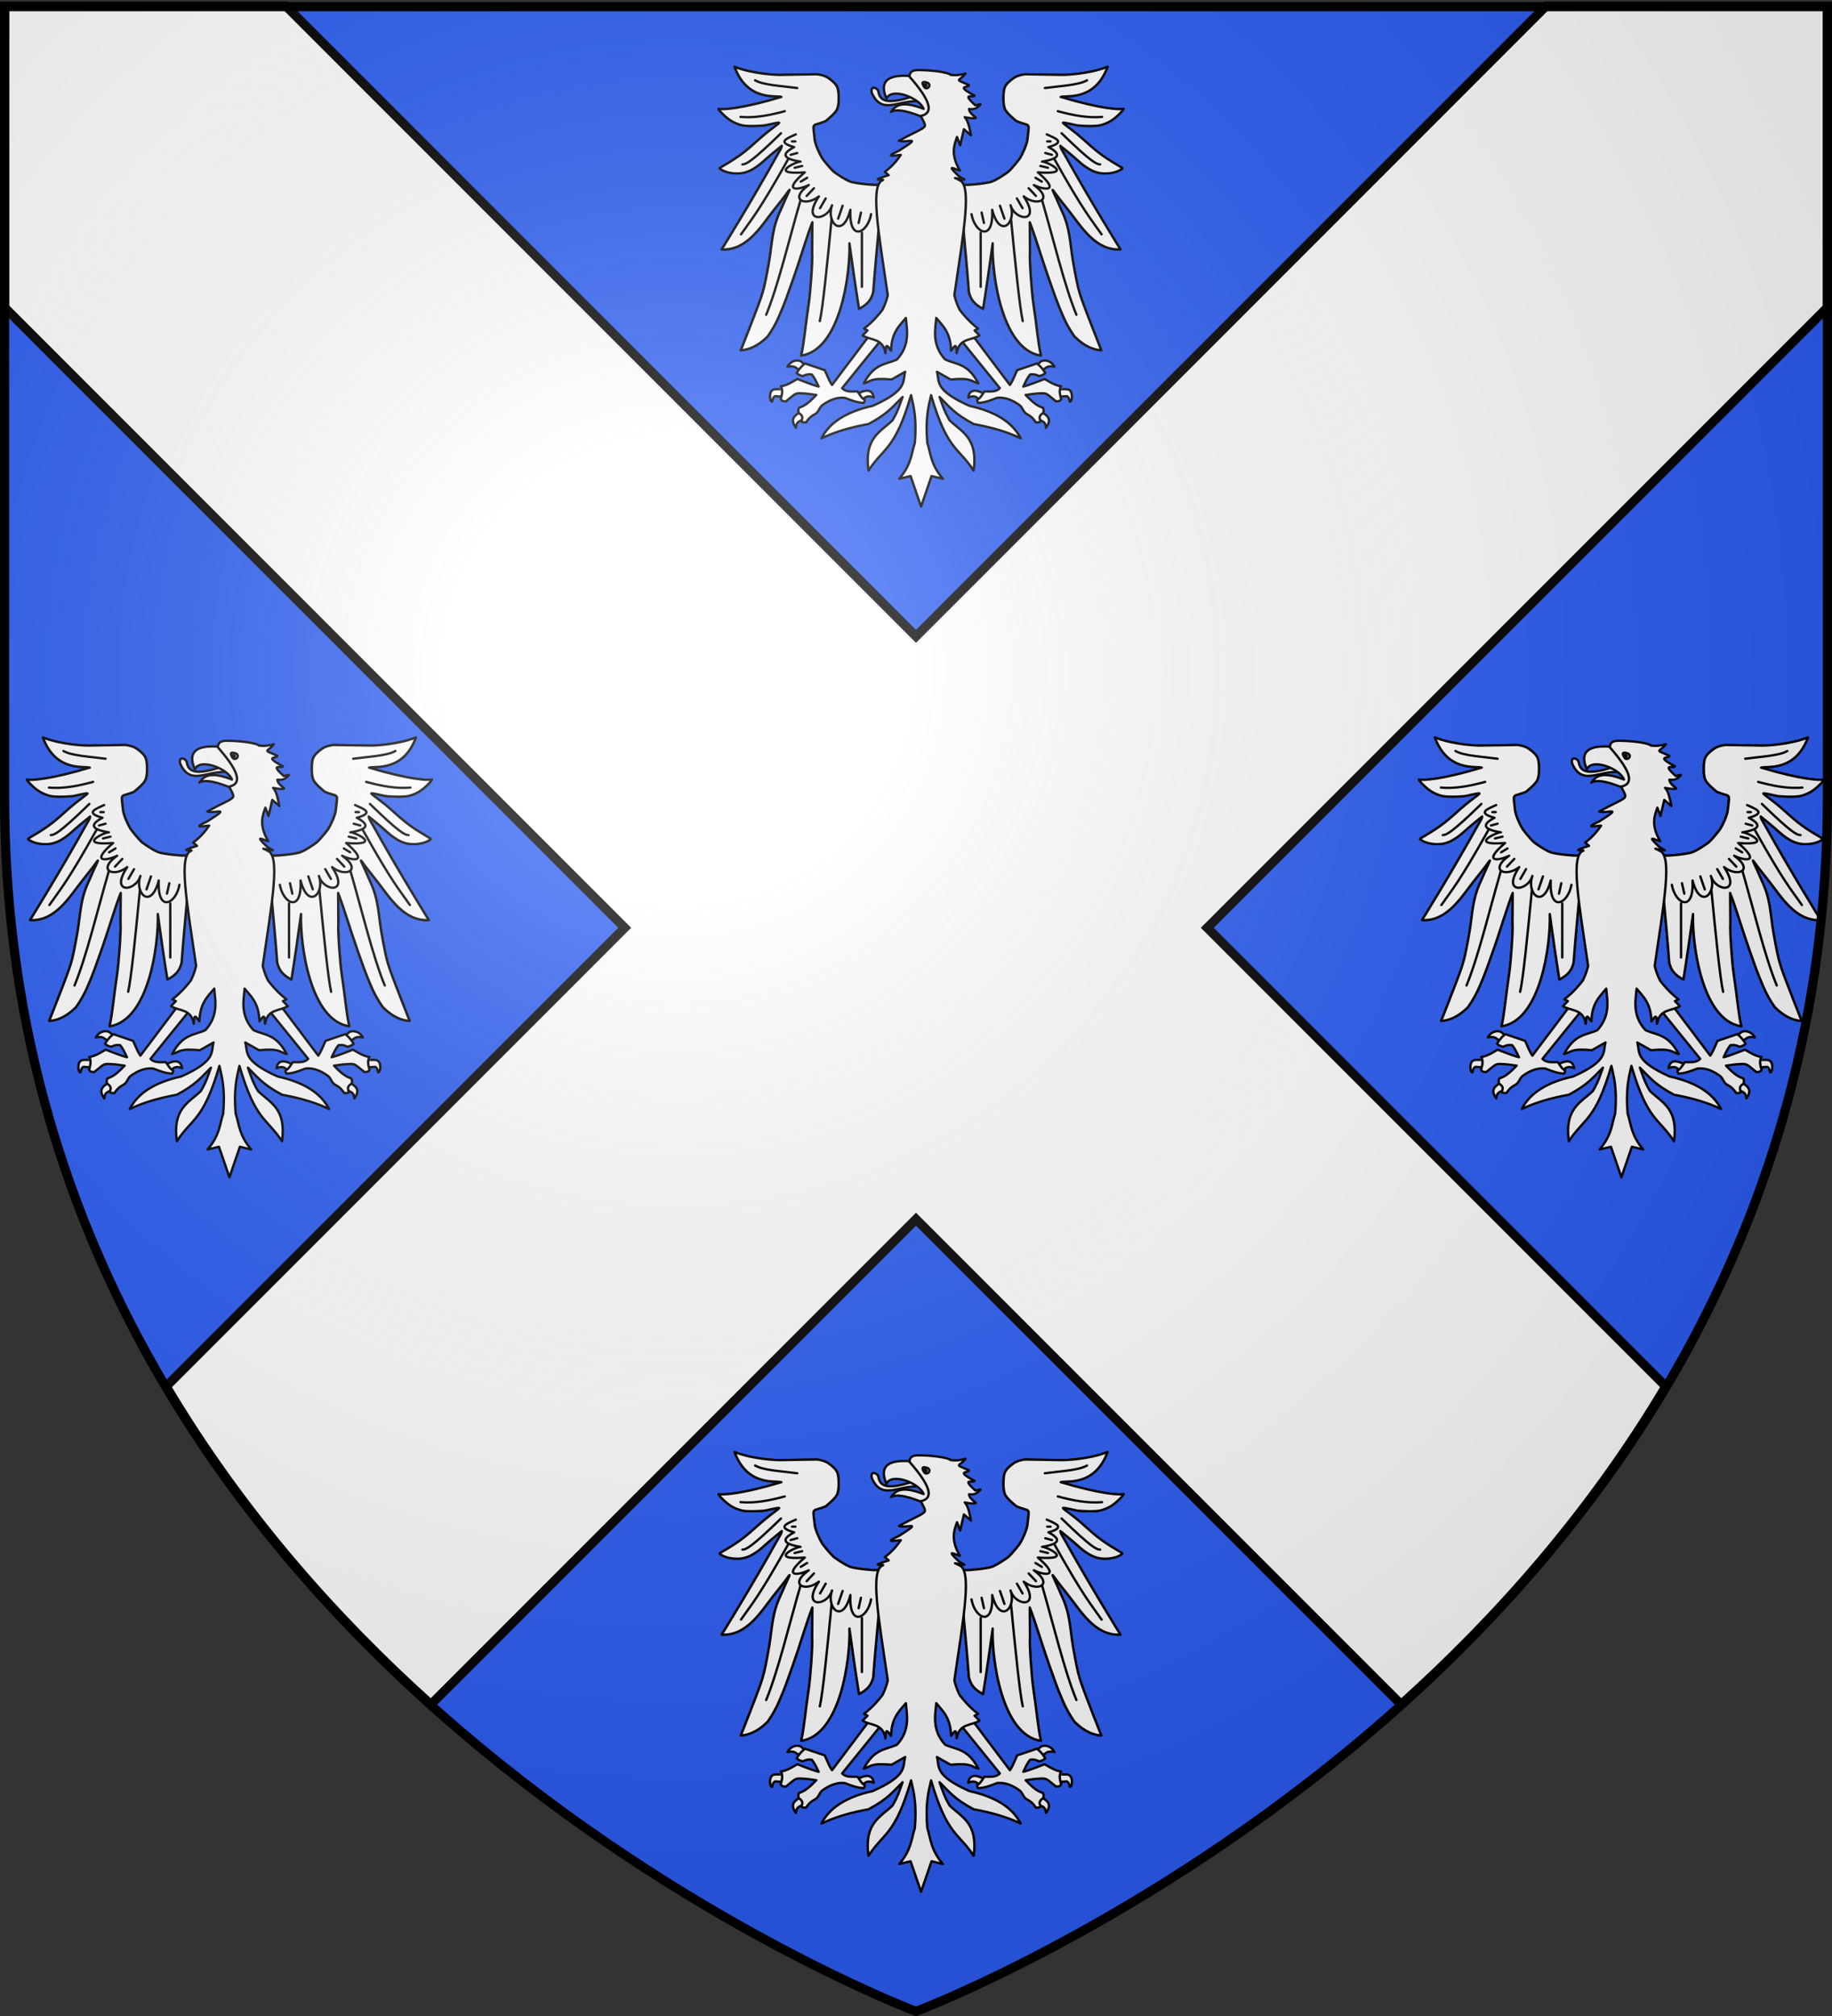
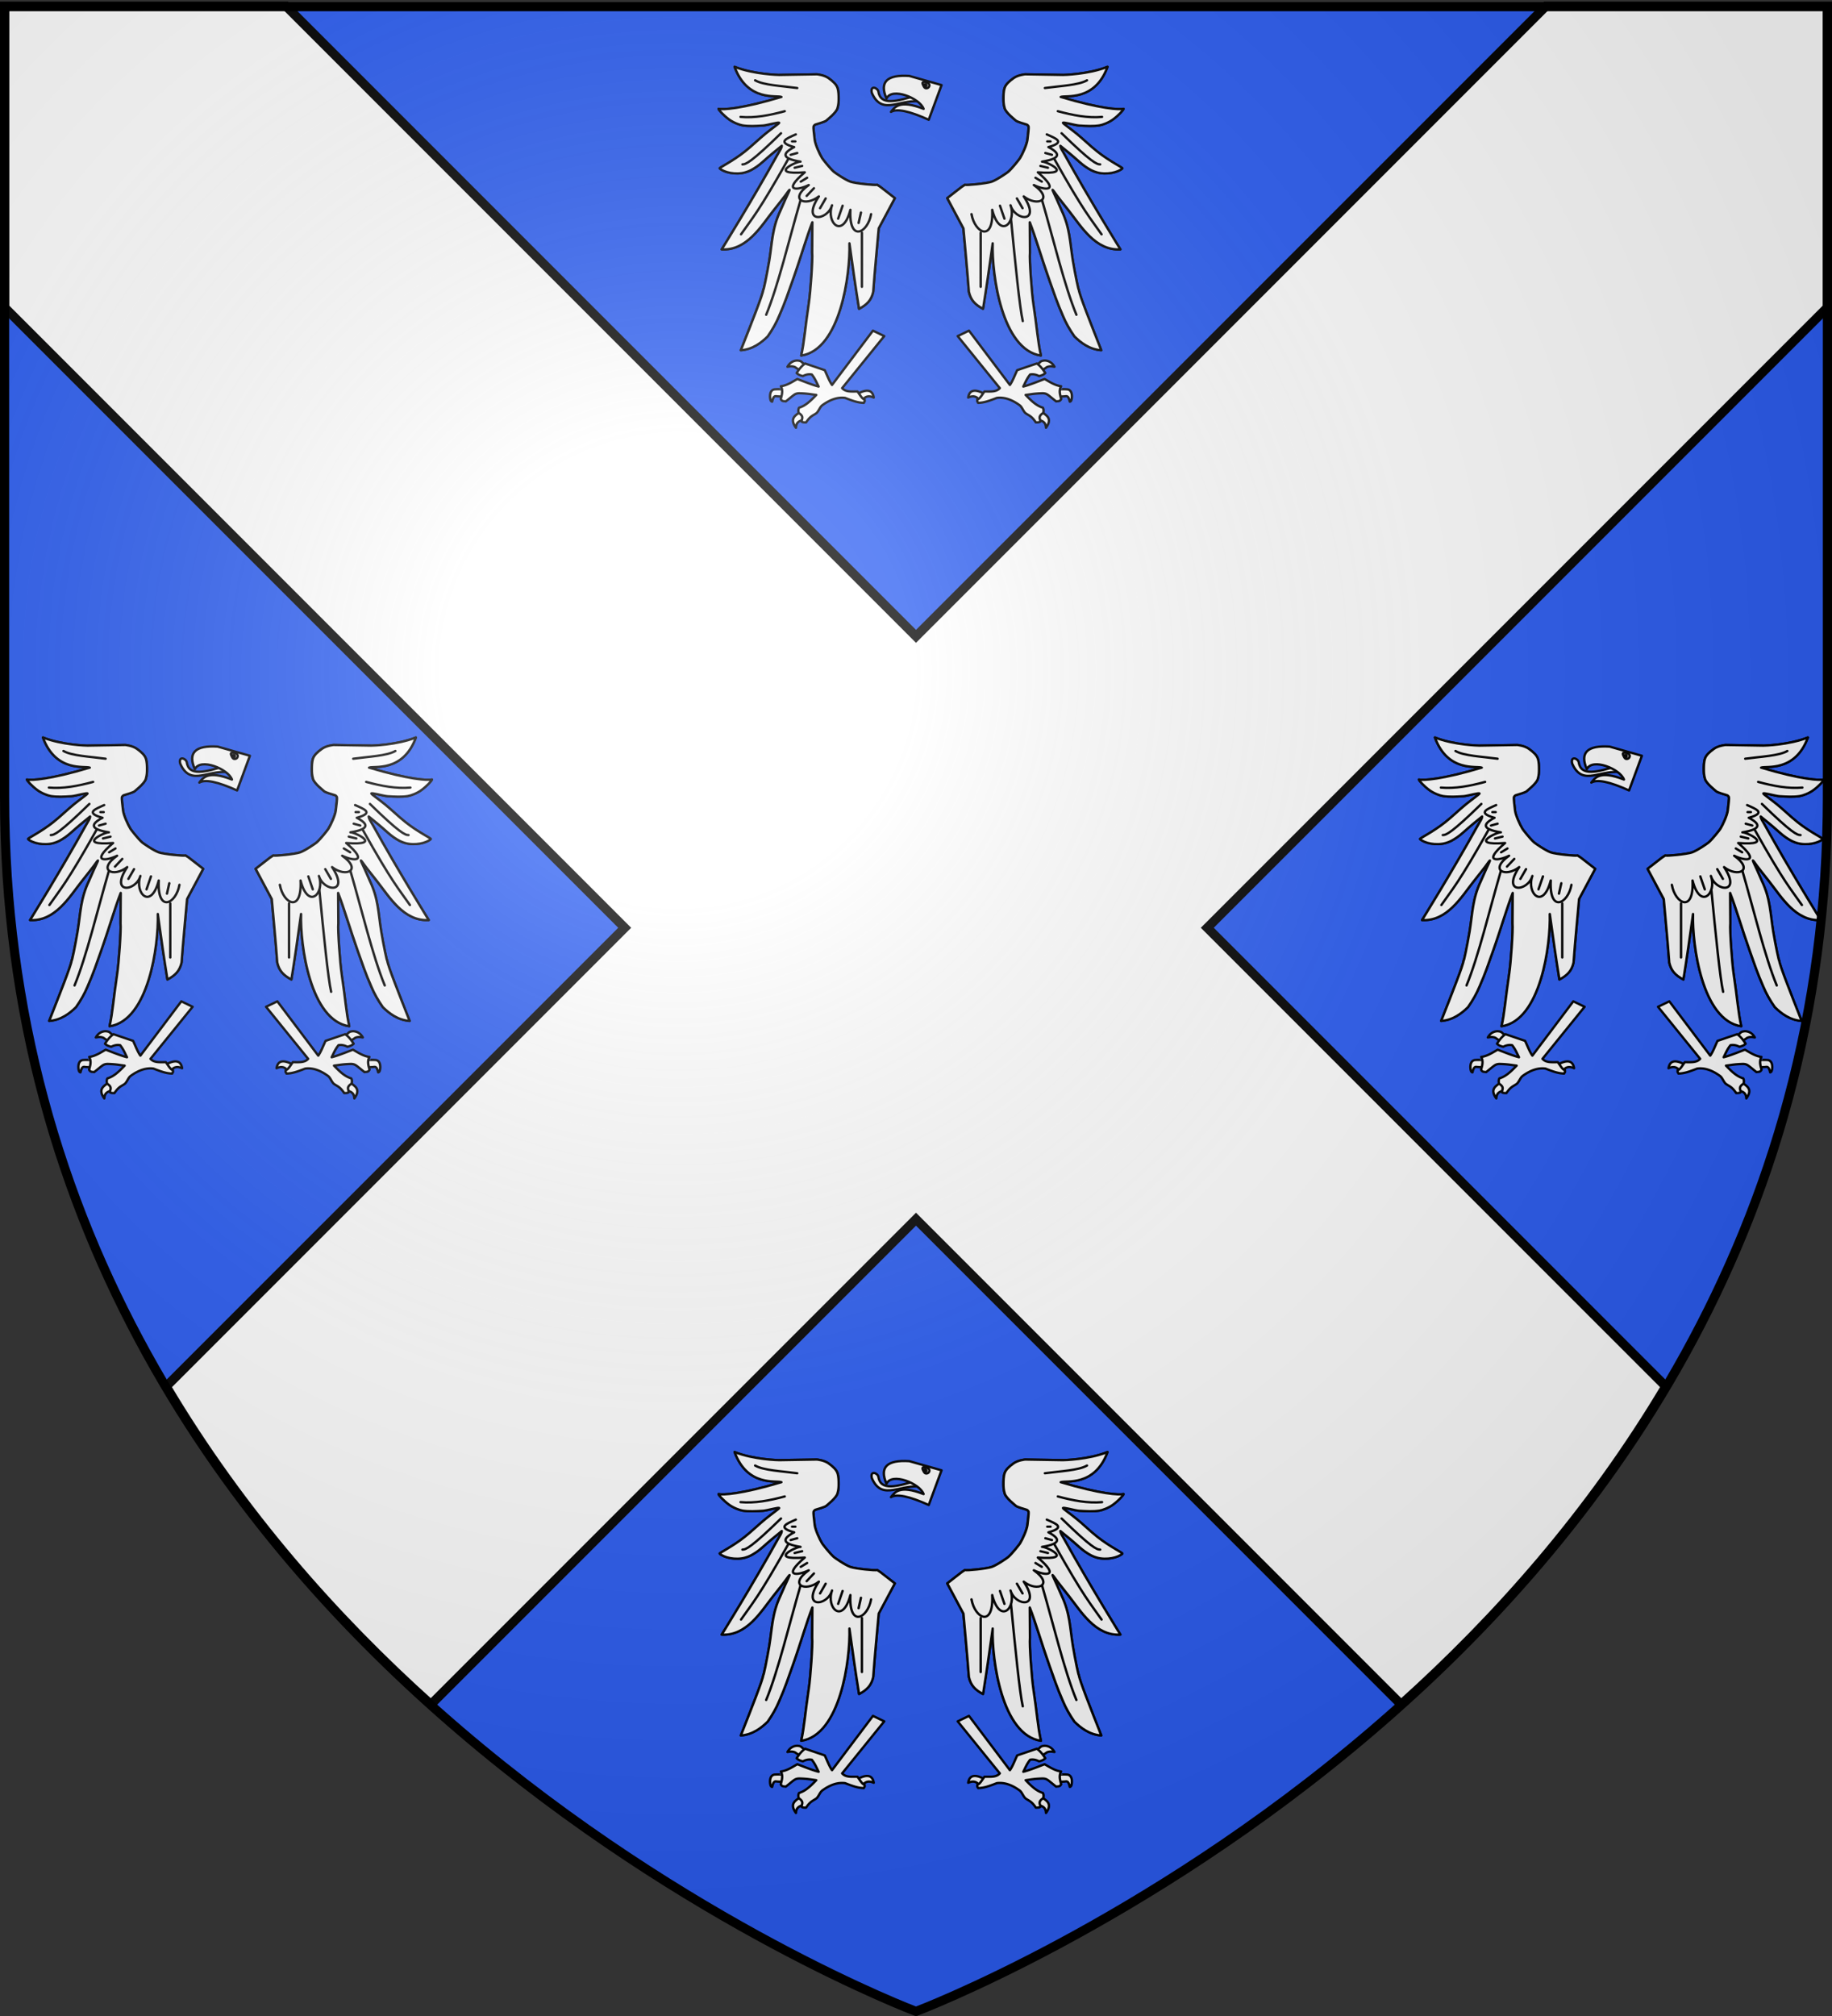
<svg xmlns="http://www.w3.org/2000/svg" xmlns:xlink="http://www.w3.org/1999/xlink" width="600" height="660" version="1.0">
  <rect width="100%" height="100%" fill="#333333" stroke="none" />
  <desc>Flag of Canton of Valais (Wallis)</desc>
  <defs>
    <g id="c">
      <path id="b" d="M0 0v1h.5z" transform="rotate(18 3.157 -.5)" />
      <use xlink:href="#b" width="810" height="540" transform="scale(-1 1)" />
    </g>
    <g id="d">
      <use xlink:href="#c" width="810" height="540" transform="rotate(72)" />
      <use xlink:href="#c" width="810" height="540" transform="rotate(144)" />
    </g>
    <g id="f">
      <path id="e" d="M0 0v1h.5z" transform="rotate(18 3.157 -.5)" />
      <use xlink:href="#e" width="810" height="540" transform="scale(-1 1)" />
    </g>
    <g id="g">
      <use xlink:href="#f" width="810" height="540" transform="rotate(72)" />
      <use xlink:href="#f" width="810" height="540" transform="rotate(144)" />
    </g>
    <g id="i">
      <path id="h" d="M0 0v1h.5z" transform="rotate(18 3.157 -.5)" />
      <use xlink:href="#h" width="810" height="540" transform="scale(-1 1)" />
    </g>
    <g id="j">
      <use xlink:href="#i" width="810" height="540" transform="rotate(72)" />
      <use xlink:href="#i" width="810" height="540" transform="rotate(144)" />
    </g>
    <g id="l">
      <path id="k" d="M0 0v1h.5z" transform="rotate(18 3.157 -.5)" />
      <use xlink:href="#k" width="810" height="540" transform="scale(-1 1)" />
    </g>
    <g id="m">
      <use xlink:href="#l" width="810" height="540" transform="rotate(72)" />
      <use xlink:href="#l" width="810" height="540" transform="rotate(144)" />
    </g>
    <g id="o">
      <path id="n" d="M0 0v1h.5z" transform="rotate(18 3.157 -.5)" />
      <use xlink:href="#n" width="810" height="540" transform="scale(-1 1)" />
    </g>
    <g id="p">
      <use xlink:href="#o" width="810" height="540" transform="rotate(72)" />
      <use xlink:href="#o" width="810" height="540" transform="rotate(144)" />
    </g>
    <g id="r">
      <path id="q" d="M0 0v1h.5z" transform="rotate(18 3.157 -.5)" />
      <use xlink:href="#q" width="810" height="540" transform="scale(-1 1)" />
    </g>
    <g id="s">
      <use xlink:href="#r" width="810" height="540" transform="rotate(72)" />
      <use xlink:href="#r" width="810" height="540" transform="rotate(144)" />
    </g>
    <g id="v">
-       <path id="u" d="M0 0v1h.5z" transform="rotate(18 3.157 -.5)" />
      <use xlink:href="#u" width="810" height="540" transform="scale(-1 1)" />
    </g>
    <g id="w">
      <use xlink:href="#v" width="810" height="540" transform="rotate(72)" />
      <use xlink:href="#v" width="810" height="540" transform="rotate(144)" />
    </g>
    <g id="y">
      <path id="x" d="M0 0v1h.5z" transform="rotate(18 3.157 -.5)" />
      <use xlink:href="#x" width="810" height="540" transform="scale(-1 1)" />
    </g>
    <g id="z">
      <use xlink:href="#y" width="810" height="540" transform="rotate(72)" />
      <use xlink:href="#y" width="810" height="540" transform="rotate(144)" />
    </g>
    <radialGradient xlink:href="#a" id="D" cx="221.445" cy="226.331" r="300" fx="221.445" fy="226.331" gradientTransform="matrix(1.353 0 0 1.349 -77.63 -85.747)" gradientUnits="userSpaceOnUse" />
    <linearGradient id="a">
      <stop offset="0" style="stop-color:white;stop-opacity:.314" />
      <stop offset=".19" style="stop-color:white;stop-opacity:.251" />
      <stop offset=".6" style="stop-color:#6b6b6b;stop-opacity:.125" />
      <stop offset="1" style="stop-color:black;stop-opacity:.125" />
    </linearGradient>
  </defs>
  <g style="display:inline">
    <path d="M300 658.5s298.5-112.32 298.5-397.772V2.176H1.5v258.552C1.5 546.18 300 658.5 300 658.5" style="display:inline;fill:#2b5df2;fill-opacity:1;fill-rule:evenodd;stroke:none;stroke-width:1px;stroke-linecap:butt;stroke-linejoin:miter;stroke-opacity:1" />
    <g style="display:inline">
      <path d="M1.5 2.188v98.593l203.094 203.094L54.438 454.031c24.649 41.455 55.338 75.993 86.687 104.125L300 399.281l158.875 158.875c31.349-28.132 62.039-62.67 86.688-104.125L395.405 303.875 598.5 100.781V2.188h-92.219L300 208.468 93.719 2.189Z" style="display:inline;opacity:1;fill:#fff;fill-opacity:1;fill-rule:evenodd;stroke:#000;stroke-width:3;stroke-linecap:butt;stroke-linejoin:miter;stroke-miterlimit:4;stroke-dasharray:none;stroke-opacity:1" transform="translate(0 -.14)" />
    </g>
    <g style="fill:#fff">
      <g id="B" style="display:inline;fill:#fff">
        <g style="fill:#fff" transform="matrix(.261 0 0 .252 -3.16 230.388)">
          <g style="fill:#fff;stroke:#000;stroke-width:7.261;stroke-miterlimit:4;stroke-dasharray:none;stroke-opacity:1" transform="matrix(.413 0 0 .413 152.274 105.885)">
            <path id="A" d="m233.94 227.532-9.597-6.566c-4.546 2.273-65.155-4.04-81.065-9.596s-47.565-28.371-50.76-31.315c-12.821-11.811-33.62-39.53-35.633-42.932-8.016-13.535-20.28-41.712-22.39-57.116-2.118-15.467-4.267-40.389-3.762-41.651s1.892-5.852 6.732-7.299c5.444-1.627 28.768-8.677 32.029-12.053 2.608-2.7 29.85-24.202 34.013-38.732 3.566-12.445 3.701-21.188 3.701-30.28 0-9.09-.043-22.944-3.578-33.804-3.536-10.859-13.594-20.534-27.231-30.636s-35.146-12.078-35.146-12.078l-115.454 1.959c-.117.023-76.639-1.445-134.602-25.532 39.02 110.133 128.176 88.47 142.222 94.788C-188.694-17.366-245.587-14.683-257.5-17.935c.186 3.318 14.913 20.25 31.758 33.1 13.626 10.396 32.507 17.472 41.478 18.923 18.812 3.043 39.512 1.888 61.85.459 12.5-.8 52.025-13.023 48.762-8.035-2.56 3.913-20.12 16.123-41.606 34.193-18.877 15.876-40.751 38.007-62.33 55.753-38.59 31.738-78.629 50.822-76.376 52.99 12.738 12.261 48.17 20.978 77.59 12.312 12.628-3.72 20.489-8.184 34.288-17.72 10.662-7.37 25.496-21.717 34.291-29.654 16.691-15.064 32.371-27.528 42.224-36.153-.031 6.776-5.249 14.04-11.617 25.758-79.802 148.998-170.716 300.016-170.716 300.016 76.414 4.213 119.584-73.49 156.334-121.388 46.775-60.962 36.092-48.204 46.202-61.955s-2.416 8.679-23.739 60.61c-25.83 56.35-25.166 99.525-34.453 158.859-7.16 44.28-17.798 96.784-18.074 90.648-.999 14.782-37.67 110.178-68.186 190.414 36.057-2.907 61.935-23.852 81.318-43.437 14.394-21.321 26.345-42.994 35.355-65.66 16.42-38.237 28.31-74.843 40.28-109.807C-7.794 449.04 9.71 384.384 27.362 338.649l-.561 95.102c2.128 22.72-5.342 126.746-9.97 158.584C5.579 669.75 2.862 715.707-6.478 757.862 112.196 739.4 142.734 502.353 139.996 404.814c9.765 72.952 19.53 143.8 29.294 206.071 23.717-13.238 37.113-26.858 42.932-53.538 5.22-73.776 11.448-137.213 16.667-199.505l48.993-94.955z" style="color:#000;display:inline;overflow:visible;visibility:visible;fill:#fff;fill-opacity:1;fill-rule:nonzero;stroke:#000;stroke-width:7.261;stroke-linecap:butt;stroke-linejoin:round;stroke-miterlimit:4;stroke-dasharray:none;stroke-dashoffset:0;stroke-opacity:1;marker:none;marker-start:none;marker-mid:none;marker-end:none" />
            <use xlink:href="#A" transform="matrix(-1 0 0 1 715.071 0)" />
          </g>
          <g style="fill:#fff;fill-opacity:1;stroke:#000;stroke-width:7.261;stroke-linecap:round;stroke-linejoin:round;stroke-miterlimit:4;stroke-dasharray:none;stroke-opacity:1">
            <path d="M-54.394 887.56c.094-.576.898-23.58.883-23.382-.014.199-29.915-.791-35.07.31-8.803 1.882-13.834 10.906-12.434 26.755.805 5.256 1.34 10.782 6.06 12.122 4.783-22.01 10.592-17.093 15.665-17.016 6.13.094 24.802 1.786 24.896 1.21" style="color:#000;display:inline;overflow:visible;visibility:visible;opacity:1;fill:#fff;fill-opacity:1;fill-rule:nonzero;stroke:#000;stroke-width:7.261;stroke-linecap:round;stroke-linejoin:round;stroke-miterlimit:4;stroke-dasharray:none;stroke-dashoffset:0;stroke-opacity:1;marker:none;marker-start:none;marker-mid:none;marker-end:none" transform="matrix(.413 0 0 .413 152.274 105.885)" />
            <path d="m10 792.005-15.714 15.714-16.072-10.714c-5.257-5.067-14.417-6.283-26.428-3.571 12.29-23.85 38.058-22.588 44.285-13.929z" style="color:#000;display:inline;overflow:visible;visibility:visible;opacity:1;fill:#fff;fill-opacity:1;fill-rule:nonzero;stroke:#000;stroke-width:7.261;stroke-linecap:round;stroke-linejoin:round;stroke-miterlimit:4;stroke-dasharray:none;stroke-dashoffset:0;stroke-opacity:1;marker:none;marker-start:none;marker-mid:none;marker-end:none" transform="matrix(.413 0 0 .413 152.274 105.885)" />
            <path d="M5.714 959.148c13.004-3.154 4.82-38.556-12.5-25.714S-43.12 955.38-22.5 985.219c1.043-21.554 15.211-22.917 28.214-26.071" style="color:#000;display:inline;overflow:visible;visibility:visible;opacity:1;fill:#fff;fill-opacity:1;fill-rule:nonzero;stroke:#000;stroke-width:7.261;stroke-linecap:round;stroke-linejoin:round;stroke-miterlimit:4;stroke-dasharray:none;stroke-dashoffset:0;stroke-opacity:1;marker:none;marker-start:none;marker-mid:none;marker-end:none" transform="matrix(.413 0 0 .413 152.274 105.885)" />
            <path d="M162.857 879.505c30.407-17.46 47.33-13.73 51.072 10.714-16.16-7.776-26.677-3.011-34.286 8.215" style="color:#000;display:inline;overflow:visible;visibility:visible;opacity:1;fill:#fff;fill-opacity:1;fill-rule:nonzero;stroke:#000;stroke-width:7.261;stroke-linecap:round;stroke-linejoin:round;stroke-miterlimit:4;stroke-dasharray:none;stroke-dashoffset:0;stroke-opacity:1;marker:none;marker-start:none;marker-mid:none;marker-end:none" transform="matrix(.413 0 0 .413 152.274 105.885)" />
          </g>
          <path d="m253.798 393.725-14.166-7.083-51.352 70.535c-3.5-5.047-6.146-12.65-9.15-19.183l-24.617-8.681c-3.744 2.575-7.43 7.013-10.625 12.395 2.24 2.398 5.013 3.194 7.796 3.959 3.738-2.034 7.476-2.814 11.215-2.066 4.572 6.074 6.006 10.578 8.558 15.642-6.927-1.81-15.487-5.307-26.72-9.81-6.191 3.65-12.902 8.383-20.658 9.428a15 15 0 0 1 1.362 4.02c.808 4.361-.474 8.462-1.499 12.594 1.76 3.735 4.46 2.446 6.27 3.124 10.649-8.694 11.285-10.411 16.821-10.625 11.124.29 14.838 1.401 21.473 2.189-6.106 6.584-13.177 14.087-21.544 16.527-1.186 1.933-1.06 4.303-.59 6.788 7.114 4.754 3.856 7.46 3.714 11.179.814 1.096 3.153 1.177 5.607 1.18 5.795-8.984 9.103-8.853 13.403-12.36 3.062-3.454 3.99-7.71 7.099-10.044 10.566-7.932 19.954-10.566 28.439-9.434 10.217 4.118 16.185 6.21 23.488 6.493.248-1.47 1.682-.987.92-4.478-2.95-.457-5.902-6.323-8.853-10.329-7.109-.054-14.763.983-19.219-4.376z" style="color:#000;display:inline;overflow:visible;visibility:visible;fill:#fff;fill-opacity:1;fill-rule:nonzero;stroke:#000;stroke-width:3;stroke-linecap:round;stroke-linejoin:round;stroke-miterlimit:4;stroke-dasharray:none;stroke-dashoffset:0;stroke-opacity:1;marker:none;marker-start:none;marker-mid:none;marker-end:none" />
          <g style="fill:#fff;fill-opacity:1;stroke:#000;stroke-width:7.261;stroke-linecap:round;stroke-linejoin:round;stroke-miterlimit:4;stroke-dasharray:none;stroke-opacity:1">
            <path d="M-54.394 887.56c.094-.576.898-23.58.883-23.382-.014.199-29.915-.791-35.07.31-8.803 1.882-13.834 10.906-12.434 26.755.805 5.256 1.34 10.782 6.06 12.122 4.783-22.01 10.592-17.093 15.665-17.016 6.13.094 24.802 1.786 24.896 1.21" style="color:#000;display:inline;overflow:visible;visibility:visible;opacity:1;fill:#fff;fill-opacity:1;fill-rule:nonzero;stroke:#000;stroke-width:7.261;stroke-linecap:round;stroke-linejoin:round;stroke-miterlimit:4;stroke-dasharray:none;stroke-dashoffset:0;stroke-opacity:1;marker:none;marker-start:none;marker-mid:none;marker-end:none" transform="matrix(-.413 0 0 .413 447.476 105.885)" />
            <path d="m10 792.005-15.714 15.714-16.072-10.714c-5.257-5.067-14.417-6.283-26.428-3.571 12.29-23.85 38.058-22.588 44.285-13.929z" style="color:#000;display:inline;overflow:visible;visibility:visible;opacity:1;fill:#fff;fill-opacity:1;fill-rule:nonzero;stroke:#000;stroke-width:7.261;stroke-linecap:round;stroke-linejoin:round;stroke-miterlimit:4;stroke-dasharray:none;stroke-dashoffset:0;stroke-opacity:1;marker:none;marker-start:none;marker-mid:none;marker-end:none" transform="matrix(-.413 0 0 .413 447.476 105.885)" />
            <path d="M5.714 959.148c13.004-3.154 4.82-38.556-12.5-25.714S-43.12 955.38-22.5 985.219c1.043-21.554 15.211-22.917 28.214-26.071" style="color:#000;display:inline;overflow:visible;visibility:visible;opacity:1;fill:#fff;fill-opacity:1;fill-rule:nonzero;stroke:#000;stroke-width:7.261;stroke-linecap:round;stroke-linejoin:round;stroke-miterlimit:4;stroke-dasharray:none;stroke-dashoffset:0;stroke-opacity:1;marker:none;marker-start:none;marker-mid:none;marker-end:none" transform="matrix(-.413 0 0 .413 447.476 105.885)" />
            <path d="M162.857 879.505c30.407-17.46 47.33-13.73 51.072 10.714-16.16-7.776-26.677-3.011-34.286 8.215" style="color:#000;display:inline;overflow:visible;visibility:visible;opacity:1;fill:#fff;fill-opacity:1;fill-rule:nonzero;stroke:#000;stroke-width:7.261;stroke-linecap:round;stroke-linejoin:round;stroke-miterlimit:4;stroke-dasharray:none;stroke-dashoffset:0;stroke-opacity:1;marker:none;marker-start:none;marker-mid:none;marker-end:none" transform="matrix(-.413 0 0 .413 447.476 105.885)" />
          </g>
          <path d="m345.952 393.725 14.166-7.083 51.352 70.535c3.5-5.047 6.146-12.65 9.15-19.183l24.617-8.681c3.744 2.575 7.43 7.013 10.625 12.395-2.24 2.398-5.013 3.194-7.796 3.959-3.738-2.034-7.477-2.814-11.215-2.066-4.572 6.074-6.006 10.578-8.558 15.642 6.927-1.81 15.487-5.307 26.719-9.81 6.192 3.65 12.903 8.383 20.659 9.428a15 15 0 0 0-1.362 4.02c-.808 4.361.474 8.462 1.499 12.594-1.761 3.735-4.46 2.446-6.27 3.124-10.649-8.694-11.285-10.411-16.822-10.625-11.123.29-14.837 1.401-21.472 2.189 6.106 6.584 13.177 14.087 21.544 16.527 1.186 1.933 1.06 4.303.59 6.788-7.114 4.754-3.856 7.46-3.714 11.179-.814 1.096-3.153 1.177-5.607 1.18-5.795-8.984-9.103-8.853-13.403-12.36-3.062-3.454-3.99-7.71-7.099-10.044-10.566-7.932-19.954-10.566-28.439-9.434-10.217 4.118-16.185 6.21-23.488 6.493-.248-1.47-1.682-.987-.921-4.478 2.951-.457 5.903-6.323 8.854-10.329 7.109-.054 14.763.983 19.219-4.376z" style="color:#000;display:inline;overflow:visible;visibility:visible;fill:#fff;fill-opacity:1;fill-rule:nonzero;stroke:#000;stroke-width:3;stroke-linecap:round;stroke-linejoin:round;stroke-miterlimit:4;stroke-dasharray:none;stroke-dashoffset:0;stroke-opacity:1;marker:none;marker-start:none;marker-mid:none;marker-end:none" />
          <path d="m351.067 199.897 3.965-2.713c1.878.939 26.92-1.67 33.494-3.965s19.653-11.722 20.973-12.939c5.298-4.88 13.891-16.333 14.723-17.738 3.312-5.593 8.38-17.235 9.251-23.6.875-6.39 1.763-16.687 1.555-17.209-.209-.521-.782-2.418-2.782-3.015-2.25-.672-11.886-3.585-13.233-4.98-1.078-1.116-12.334-10-14.054-16.004-1.473-5.142-1.53-8.754-1.53-12.51s.019-9.48 1.48-13.968c1.46-4.486 5.616-8.484 11.25-12.658s14.522-4.99 14.522-4.99l47.703.81c.048.009 31.665-.598 55.615-10.55-16.123 45.505-52.96 36.554-58.763 39.164 50.454 15.678 73.961 16.787 78.883 15.443-.077 1.371-6.162 8.367-13.121 13.677-5.63 4.295-13.432 7.218-17.138 7.818-7.773 1.257-16.326.78-25.556.19-5.164-.33-21.495-5.381-20.147-3.32 1.058 1.617 8.313 6.661 17.19 14.128 7.8 6.56 16.838 15.703 25.754 23.035 15.945 13.114 32.488 21 31.557 21.895-5.263 5.066-19.903 8.667-32.058 5.087-5.218-1.537-8.466-3.382-14.167-7.322-4.406-3.045-10.535-8.973-14.169-12.252-6.896-6.224-13.375-11.374-17.446-14.938.013 2.8 2.169 5.801 4.8 10.643 32.972 61.563 70.536 123.96 70.536 123.96-31.572 1.74-49.41-30.365-64.594-50.155-19.326-25.188-14.912-19.917-19.09-25.598-4.177-5.682 1 3.585 9.81 25.042 10.671 23.283 10.397 41.122 14.235 65.637 2.958 18.296 7.353 39.99 7.467 37.454.413 6.108 15.564 45.523 28.173 78.675-14.898-1.201-25.59-9.855-33.598-17.947-5.948-8.81-10.886-17.764-14.608-27.13-6.785-15.798-11.698-30.923-16.643-45.37-10.36-30.265-17.592-56.98-24.886-75.876l.232 39.294c-.88 9.387 2.207 52.368 4.12 65.523 4.649 31.986 5.772 50.975 9.63 68.392-49.033-7.628-61.65-105.57-60.52-145.871-4.034 30.142-8.068 59.415-12.103 85.144-9.799-5.47-15.334-11.097-17.738-22.121-2.157-30.483-4.73-56.693-6.887-82.431l-20.242-39.233z" style="color:#000;display:inline;overflow:visible;visibility:visible;fill:#fff;fill-opacity:1;fill-rule:nonzero;stroke:#000;stroke-width:3;stroke-linecap:butt;stroke-linejoin:round;stroke-miterlimit:4;stroke-dasharray:none;stroke-dashoffset:0;stroke-opacity:1;marker:none;marker-start:none;marker-mid:none;marker-end:none" />
          <path d="m248.933 199.897-3.965-2.713c-1.879.939-26.92-1.67-33.495-3.965-6.573-2.296-19.652-11.722-20.973-12.939-5.297-4.88-13.89-16.333-14.722-17.738-3.312-5.593-8.38-17.235-9.251-23.6-.875-6.39-1.763-16.687-1.555-17.209.209-.521.782-2.418 2.782-3.015 2.249-.672 11.886-3.585 13.233-4.98 1.078-1.116 12.334-10 14.054-16.004 1.473-5.142 1.53-8.754 1.53-12.51s-.019-9.48-1.48-13.968c-1.46-4.486-5.616-8.484-11.25-12.658s-14.522-4.99-14.522-4.99l-47.703.81c-.048.009-31.666-.598-55.615-10.55 16.123 45.505 52.96 36.554 58.763 39.164C74.31 98.71 50.803 99.82 45.881 98.475c.077 1.371 6.162 8.367 13.121 13.677 5.63 4.295 13.432 7.218 17.138 7.818 7.773 1.257 16.326.78 25.556.19 5.164-.33 21.495-5.381 20.147-3.32-1.058 1.617-8.313 6.661-17.19 14.128-7.8 6.56-16.838 15.703-25.754 23.035-15.945 13.114-32.488 21-31.557 21.895 5.263 5.066 19.902 8.667 32.058 5.087 5.218-1.537 8.466-3.382 14.167-7.322 4.406-3.045 10.535-8.973 14.169-12.252 6.896-6.224 13.375-11.374 17.446-14.938-.013 2.8-2.169 5.801-4.8 10.643-32.973 61.563-70.536 123.96-70.536 123.96 31.572 1.74 49.41-30.365 64.594-50.155 19.326-25.188 14.912-19.917 19.09-25.598 4.176-5.682-1 3.585-9.81 25.042-10.671 23.283-10.397 41.122-14.235 65.637-2.958 18.296-7.353 39.99-7.468 37.454-.412 6.108-15.563 45.523-28.172 78.675 14.898-1.201 25.59-9.855 33.598-17.947 5.948-8.81 10.885-17.764 14.608-27.13 6.785-15.798 11.698-30.923 16.643-45.37 10.36-30.265 17.592-56.98 24.886-75.876l-.232 39.294c.88 9.387-2.207 52.368-4.12 65.523-4.649 31.986-5.772 50.975-9.63 68.392 49.033-7.628 61.65-105.57 60.519-145.871 4.035 30.142 8.07 59.415 12.104 85.144 9.799-5.47 15.334-11.097 17.738-22.121 2.157-30.483 4.73-56.693 6.887-82.431l20.242-39.233z" style="color:#000;display:inline;overflow:visible;visibility:visible;fill:#fff;fill-opacity:1;fill-rule:nonzero;stroke:#000;stroke-width:3;stroke-linecap:butt;stroke-linejoin:round;stroke-miterlimit:4;stroke-dasharray:none;stroke-dashoffset:0;stroke-opacity:1;marker:none;marker-start:none;marker-mid:none;marker-end:none" />
          <path d="M73.475 108.927c17.575 1.681 36.346-2.023 55.484-7.378" style="color:#000;display:inline;overflow:visible;visibility:visible;fill:#fff;fill-opacity:1;fill-rule:nonzero;stroke:#000;stroke-width:3;stroke-linecap:round;stroke-linejoin:round;stroke-miterlimit:4;stroke-dasharray:none;stroke-dashoffset:0;stroke-opacity:1;marker:none;marker-start:none;marker-mid:none;marker-end:none" />
          <path d="M124.237 130.177c-37.541 37.872-44.095 40.432-48.4 40.432" style="color:#000;display:inline;overflow:visible;visibility:visible;fill:#fff;fill-opacity:1;fill-rule:nonzero;stroke:#000;stroke-width:3;stroke-linecap:round;stroke-linejoin:round;stroke-miterlimit:4;stroke-dasharray:none;stroke-dashoffset:0;stroke-opacity:1;marker:none;marker-start:none;marker-mid:none;marker-end:none" />
          <path d="M74.066 261.508c14.178-21.115 21.834-28.766 59.025-97.392" style="color:#000;display:inline;overflow:visible;visibility:visible;fill:#fff;fill-opacity:1;fill-rule:nonzero;stroke:#000;stroke-width:3;stroke-linecap:round;stroke-linejoin:round;stroke-miterlimit:4;stroke-dasharray:none;stroke-dashoffset:0;stroke-opacity:1;marker:none;marker-start:none;marker-mid:none;marker-end:none" />
          <path d="M105.644 365.983c15.005-37.671 28.782-97.86 43.089-148.803" style="color:#000;display:inline;overflow:visible;visibility:visible;fill:#fff;fill-opacity:1;fill-rule:nonzero;stroke:#000;stroke-width:3;stroke-linecap:round;stroke-linejoin:round;stroke-miterlimit:4;stroke-dasharray:none;stroke-dashoffset:0;stroke-opacity:1;marker:none;marker-start:none;marker-mid:none;marker-end:none" />
-           <path d="M172.933 374.247c3.864-17.311 9.368-74.748 14.756-132.453" style="color:#000;display:inline;overflow:visible;visibility:visible;fill:#fff;fill-opacity:1;fill-rule:nonzero;stroke:#000;stroke-width:3;stroke-linecap:round;stroke-linejoin:round;stroke-miterlimit:4;stroke-dasharray:none;stroke-dashoffset:0;stroke-opacity:1;marker:none;marker-start:none;marker-mid:none;marker-end:none" />
          <path d="M225.76 329.682v-70.24" style="color:#000;display:inline;overflow:visible;visibility:visible;fill:#fff;fill-opacity:1;fill-rule:nonzero;stroke:#000;stroke-width:3;stroke-linecap:round;stroke-linejoin:round;stroke-miterlimit:4;stroke-dasharray:none;stroke-dashoffset:0;stroke-opacity:1;marker:none;marker-start:none;marker-mid:none;marker-end:none" />
          <path d="M142.83 131.652c-10.69 5.055-24.806 9.953-2.066 16.527-14.89 8.051-16.398 14.763 7.969 18.888-4.008-.806-42.656 17.675 5.312 13.871-29.39 25.958-8.256 23.327 5.017 16.528-25.653 18.853-4.554 28.866 12.69 14.756-22.638 35.304 10.772 32.115 16.528 11.51-7.809 22.464 13.337 44.828 23.02 5.902-2.015 42.858 21.846 30.405 25.97 5.608" style="color:#000;display:inline;overflow:visible;visibility:visible;fill:#fff;fill-opacity:1;fill-rule:nonzero;stroke:#000;stroke-width:3;stroke-linecap:round;stroke-linejoin:round;stroke-miterlimit:4;stroke-dasharray:none;stroke-dashoffset:0;stroke-opacity:1;marker:none;marker-start:none;marker-mid:none;marker-end:none" />
          <path d="M142.24 140.801h-4.132" style="color:#000;display:inline;overflow:visible;visibility:visible;fill:#fff;fill-opacity:1;fill-rule:nonzero;stroke:#000;stroke-width:3;stroke-linecap:round;stroke-linejoin:round;stroke-miterlimit:4;stroke-dasharray:none;stroke-dashoffset:0;stroke-opacity:1;marker:none;marker-start:none;marker-mid:none;marker-end:none" />
          <path d="m144.6 155.853-8.263 2.36" style="color:#000;display:inline;overflow:visible;visibility:visible;fill:#fff;fill-opacity:1;fill-rule:nonzero;stroke:#000;stroke-width:3;stroke-linecap:round;stroke-linejoin:round;stroke-miterlimit:4;stroke-dasharray:none;stroke-dashoffset:0;stroke-opacity:1;marker:none;marker-start:none;marker-mid:none;marker-end:none" />
          <path d="m150.799 172.675-9.445 2.36" style="color:#000;display:inline;overflow:visible;visibility:visible;fill:#fff;fill-opacity:1;fill-rule:nonzero;stroke:#000;stroke-width:3;stroke-linecap:round;stroke-linejoin:round;stroke-miterlimit:4;stroke-dasharray:none;stroke-dashoffset:0;stroke-opacity:1;marker:none;marker-start:none;marker-mid:none;marker-end:none" />
          <path d="m156.996 188.021-7.968 5.018" style="color:#000;display:inline;overflow:visible;visibility:visible;fill:#fff;fill-opacity:1;fill-rule:nonzero;stroke:#000;stroke-width:3;stroke-linecap:round;stroke-linejoin:round;stroke-miterlimit:4;stroke-dasharray:none;stroke-dashoffset:0;stroke-opacity:1;marker:none;marker-start:none;marker-mid:none;marker-end:none" />
          <path d="m165.555 201.597-9.15 10.035" style="color:#000;display:inline;overflow:visible;visibility:visible;fill:#fff;fill-opacity:1;fill-rule:nonzero;stroke:#000;stroke-width:3;stroke-linecap:round;stroke-linejoin:round;stroke-miterlimit:4;stroke-dasharray:none;stroke-dashoffset:0;stroke-opacity:1;marker:none;marker-start:none;marker-mid:none;marker-end:none" />
          <path d="m180.311 214.878-7.083 12.69" style="color:#000;display:inline;overflow:visible;visibility:visible;fill:#fff;fill-opacity:1;fill-rule:nonzero;stroke:#000;stroke-width:3;stroke-linecap:round;stroke-linejoin:round;stroke-miterlimit:4;stroke-dasharray:none;stroke-dashoffset:0;stroke-opacity:1;marker:none;marker-start:none;marker-mid:none;marker-end:none" />
          <path d="m201.56 224.322-5.607 16.822" style="color:#000;display:inline;overflow:visible;visibility:visible;fill:#fff;fill-opacity:1;fill-rule:nonzero;stroke:#000;stroke-width:3;stroke-linecap:round;stroke-linejoin:round;stroke-miterlimit:4;stroke-dasharray:none;stroke-dashoffset:0;stroke-opacity:1;marker:none;marker-start:none;marker-mid:none;marker-end:none" />
          <path d="m224.58 233.176-2.951 13.576" style="color:#000;display:inline;overflow:visible;visibility:visible;fill:#fff;fill-opacity:1;fill-rule:nonzero;stroke:#000;stroke-width:3;stroke-linecap:round;stroke-linejoin:round;stroke-miterlimit:4;stroke-dasharray:none;stroke-dashoffset:0;stroke-opacity:1;marker:none;marker-start:none;marker-mid:none;marker-end:none" />
          <path d="M144.6 71.446c-19.092-2.726-42.385-3.703-52.827-10.034" style="color:#000;display:inline;overflow:visible;visibility:visible;fill:#fff;fill-opacity:1;fill-rule:nonzero;stroke:#000;stroke-width:3;stroke-linecap:round;stroke-linejoin:round;stroke-miterlimit:4;stroke-dasharray:none;stroke-dashoffset:0;stroke-opacity:1;marker:none;marker-start:none;marker-mid:none;marker-end:none" />
          <path d="M527.085 108.927c-17.574 1.681-36.345-2.023-55.483-7.378" style="color:#000;display:inline;overflow:visible;visibility:visible;fill:#fff;fill-opacity:1;fill-rule:nonzero;stroke:#000;stroke-width:3;stroke-linecap:round;stroke-linejoin:round;stroke-miterlimit:4;stroke-dasharray:none;stroke-dashoffset:0;stroke-opacity:1;marker:none;marker-start:none;marker-mid:none;marker-end:none" />
          <path d="M476.324 130.177c37.54 37.872 44.094 40.432 48.4 40.432" style="color:#000;display:inline;overflow:visible;visibility:visible;fill:#fff;fill-opacity:1;fill-rule:nonzero;stroke:#000;stroke-width:3;stroke-linecap:round;stroke-linejoin:round;stroke-miterlimit:4;stroke-dasharray:none;stroke-dashoffset:0;stroke-opacity:1;marker:none;marker-start:none;marker-mid:none;marker-end:none" />
          <path d="M526.495 261.508c-14.178-21.115-21.834-28.766-59.025-97.392" style="color:#000;display:inline;overflow:visible;visibility:visible;fill:#fff;fill-opacity:1;fill-rule:nonzero;stroke:#000;stroke-width:3;stroke-linecap:round;stroke-linejoin:round;stroke-miterlimit:4;stroke-dasharray:none;stroke-dashoffset:0;stroke-opacity:1;marker:none;marker-start:none;marker-mid:none;marker-end:none" />
          <path d="M494.917 365.983c-15.006-37.671-28.782-97.86-43.089-148.803" style="color:#000;display:inline;overflow:visible;visibility:visible;fill:#fff;fill-opacity:1;fill-rule:nonzero;stroke:#000;stroke-width:3;stroke-linecap:round;stroke-linejoin:round;stroke-miterlimit:4;stroke-dasharray:none;stroke-dashoffset:0;stroke-opacity:1;marker:none;marker-start:none;marker-mid:none;marker-end:none" />
          <path d="M427.628 374.247c-3.865-17.311-9.368-74.748-14.757-132.453" style="color:#000;display:inline;overflow:visible;visibility:visible;fill:#fff;fill-opacity:1;fill-rule:nonzero;stroke:#000;stroke-width:3;stroke-linecap:round;stroke-linejoin:round;stroke-miterlimit:4;stroke-dasharray:none;stroke-dashoffset:0;stroke-opacity:1;marker:none;marker-start:none;marker-mid:none;marker-end:none" />
          <path d="M374.8 329.682v-70.24" style="color:#000;display:inline;overflow:visible;visibility:visible;fill:#fff;fill-opacity:1;fill-rule:nonzero;stroke:#000;stroke-width:3;stroke-linecap:round;stroke-linejoin:round;stroke-miterlimit:4;stroke-dasharray:none;stroke-dashoffset:0;stroke-opacity:1;marker:none;marker-start:none;marker-mid:none;marker-end:none" />
          <path d="M457.73 131.652c10.691 5.055 24.807 9.953 2.067 16.527 14.89 8.051 16.397 14.763-7.969 18.888 4.008-.806 42.656 17.675-5.312 13.871 29.39 25.958 8.256 23.327-5.017 16.528 25.653 18.853 4.554 28.866-12.69 14.756 22.638 35.304-10.772 32.115-16.528 11.51 7.809 22.464-13.338 44.828-23.02 5.902 2.014 42.858-21.846 30.405-25.971 5.608" style="color:#000;display:inline;overflow:visible;visibility:visible;fill:#fff;fill-opacity:1;fill-rule:nonzero;stroke:#000;stroke-width:3;stroke-linecap:round;stroke-linejoin:round;stroke-miterlimit:4;stroke-dasharray:none;stroke-dashoffset:0;stroke-opacity:1;marker:none;marker-start:none;marker-mid:none;marker-end:none" />
          <path d="M458.32 140.801h4.133" style="color:#000;display:inline;overflow:visible;visibility:visible;fill:#fff;fill-opacity:1;fill-rule:nonzero;stroke:#000;stroke-width:3;stroke-linecap:round;stroke-linejoin:round;stroke-miterlimit:4;stroke-dasharray:none;stroke-dashoffset:0;stroke-opacity:1;marker:none;marker-start:none;marker-mid:none;marker-end:none" />
          <path d="m455.96 155.853 8.263 2.36" style="color:#000;display:inline;overflow:visible;visibility:visible;fill:#fff;fill-opacity:1;fill-rule:nonzero;stroke:#000;stroke-width:3;stroke-linecap:round;stroke-linejoin:round;stroke-miterlimit:4;stroke-dasharray:none;stroke-dashoffset:0;stroke-opacity:1;marker:none;marker-start:none;marker-mid:none;marker-end:none" />
          <path d="m449.762 172.675 9.444 2.36" style="color:#000;display:inline;overflow:visible;visibility:visible;fill:#fff;fill-opacity:1;fill-rule:nonzero;stroke:#000;stroke-width:3;stroke-linecap:round;stroke-linejoin:round;stroke-miterlimit:4;stroke-dasharray:none;stroke-dashoffset:0;stroke-opacity:1;marker:none;marker-start:none;marker-mid:none;marker-end:none" />
          <path d="m443.565 188.021 7.968 5.018" style="color:#000;display:inline;overflow:visible;visibility:visible;fill:#fff;fill-opacity:1;fill-rule:nonzero;stroke:#000;stroke-width:3;stroke-linecap:round;stroke-linejoin:round;stroke-miterlimit:4;stroke-dasharray:none;stroke-dashoffset:0;stroke-opacity:1;marker:none;marker-start:none;marker-mid:none;marker-end:none" />
-           <path d="m435.006 201.597 9.149 10.035" style="color:#000;display:inline;overflow:visible;visibility:visible;fill:#fff;fill-opacity:1;fill-rule:nonzero;stroke:#000;stroke-width:3;stroke-linecap:round;stroke-linejoin:round;stroke-miterlimit:4;stroke-dasharray:none;stroke-dashoffset:0;stroke-opacity:1;marker:none;marker-start:none;marker-mid:none;marker-end:none" />
          <path d="m420.25 214.878 7.083 12.69" style="color:#000;display:inline;overflow:visible;visibility:visible;fill:#fff;fill-opacity:1;fill-rule:nonzero;stroke:#000;stroke-width:3;stroke-linecap:round;stroke-linejoin:round;stroke-miterlimit:4;stroke-dasharray:none;stroke-dashoffset:0;stroke-opacity:1;marker:none;marker-start:none;marker-mid:none;marker-end:none" />
          <path d="m399 224.322 5.608 16.822" style="color:#000;display:inline;overflow:visible;visibility:visible;fill:#fff;fill-opacity:1;fill-rule:nonzero;stroke:#000;stroke-width:3;stroke-linecap:round;stroke-linejoin:round;stroke-miterlimit:4;stroke-dasharray:none;stroke-dashoffset:0;stroke-opacity:1;marker:none;marker-start:none;marker-mid:none;marker-end:none" />
-           <path d="m375.98 233.176 2.952 13.576" style="color:#000;display:inline;overflow:visible;visibility:visible;fill:#fff;fill-opacity:1;fill-rule:nonzero;stroke:#000;stroke-width:3;stroke-linecap:round;stroke-linejoin:round;stroke-miterlimit:4;stroke-dasharray:none;stroke-dashoffset:0;stroke-opacity:1;marker:none;marker-start:none;marker-mid:none;marker-end:none" />
          <path d="M455.37 71.446c19.093-2.726 42.386-3.703 52.827-10.034" style="color:#000;display:inline;overflow:visible;visibility:visible;fill:#fff;fill-opacity:1;fill-rule:nonzero;stroke:#000;stroke-width:3;stroke-linecap:round;stroke-linejoin:round;stroke-miterlimit:4;stroke-dasharray:none;stroke-dashoffset:0;stroke-opacity:1;marker:none;marker-start:none;marker-mid:none;marker-end:none" />
          <path d="M302.528 89.727c3.925 1.285 5.919-12.794-4.382-10.017-29.639 9.787-49.106 14.73-51.754-3.965-1.415-5.111-10.584-8.047-8.14 2.087 13.36 31.556 36.988 5.233 64.276 11.895z" style="color:#000;display:inline;overflow:visible;visibility:visible;fill:#fff;fill-opacity:1;fill-rule:nonzero;stroke:#000;stroke-width:3;stroke-linecap:butt;stroke-linejoin:round;stroke-miterlimit:4;stroke-dasharray:none;stroke-dashoffset:0;stroke-opacity:1;marker:none;marker-start:none;marker-mid:none;marker-end:none" />
          <path d="m325.692 67.606-16.069 45.077c-24.906-11.67-40.27-14.692-47.371-10.226 4.426-5.709 10.123-16.527 40.902-3.965-4.665-13.82-39.975-28.54-46.537-13.356-9.12-21.499.424-31.299 28.59-29.425z" style="color:#000;display:inline;overflow:visible;visibility:visible;fill:#fff;fill-opacity:1;fill-rule:nonzero;stroke:#000;stroke-width:3;stroke-linecap:round;stroke-linejoin:round;stroke-miterlimit:4;stroke-dasharray:none;stroke-dashoffset:0;stroke-opacity:1;marker:none;marker-start:none;marker-mid:none;marker-end:none" />
-           <path d="M259.33 184.68c-26.71 8.529-5.582 4.435-7.008 6.293-16.683 5.343-5.904 65.993 5.903 149.63-2.263 9.484-4.526 14.3-6.788 19.182-3.872 5.093-11.614 15.263-23.02 24.2l4.427 2.362-6.198 6.493c10.01 6.786 25.594 2.98 28.628 23.02.511-16.418 3.59-6.944 7.083-3.247.562-23.758 10.486-32.318 18.593-42.498.632 12.104 6.697 34.145-11.215 54.008-14.005 6.714-28.333 4.696-41.613 30.988 9.151-2.36 7.899-7.633 34.825-5.017l17.117-10.034c-3.532 12.458 4.087 23.619-40.727 44.269-31.685 7.242-53.897 20.799-64.338 42.203 17.301-8.596 35.593-14.088 59.025-18.593 24.769-13.741 30.256-22.47 42.794-35.12-3.563 9.599-5.503 17.9-12.69 30.398-15.078 15.078-35.842 22.64-30.104 65.223 18.987-30.45 33.149-26.046 53.418-97.982 3.544 15.734 7.302 30.934 4.722 61.977-4.623 14.795-4.034 27.506-19.478 46.63l14.166-3.542L300 615.188l13.148-39.665 14.166 3.542c-15.444-19.124-14.855-31.835-19.478-46.63-2.58-31.043 1.178-46.243 4.722-61.977 20.27 71.936 34.43 67.533 53.418 97.982 5.738-42.583-15.026-50.145-30.103-65.223-7.188-12.498-9.128-20.8-12.69-30.398 12.537 12.65 18.024 21.379 42.793 35.12 23.431 4.505 41.724 9.997 59.025 18.593-10.44-21.404-32.653-34.96-64.338-42.203-44.814-20.65-37.195-31.81-40.727-44.27l17.117 10.035c26.926-2.616 25.674 2.657 34.825 5.017-13.28-26.292-27.608-24.274-41.613-30.988-17.912-19.863-11.847-41.904-11.215-54.008 8.107 10.18 18.03 18.74 18.593 42.498 3.492-3.697 6.572-13.17 7.083 3.247 3.034-20.04 18.618-16.234 28.628-23.02l-6.198-6.493 4.427-2.361c-11.406-8.938-19.148-19.108-23.02-24.2-2.263-4.883-4.525-9.699-6.788-19.184 11.807-83.636 22.586-144.286 5.903-149.63-3.654-1.955 3.623 1.366-5.046-2.623 19.23 3.856 10.567 1.966 4.555-2.626-17.824-17.52-3.527-7.767 1.547-7.106-12.845-22.395-6.25-34.971-3.634-43.605l3.965 10.852 4.714-20.92 8.851 7.981c-1.787-9.281-3.378-18.9-7.833-23.607 7.43 1.688 12.705 1.583 13.616 1.138 1.934-.946-7.823-5.053-8.19-11.78 6.337.715 9.385-.338 14.213-5.706 1.475-1.64-6.887 1.755-6.528.686-18.439-17.15-1.425-8.952-.733-12.363-26.131-14.286-5.888-9.631-7.182-13.773-19.42-8.586-12.165-4.049-4.235-14.964-4.45 1.267-10.796 3.04-19.005 1.694.062-1.646-14.609-5.646-37.506-6.106-7.999-.16-13.3.462-13.831 8.402 29.392 34.502 29.146 48.022 14.19 51.128 3.548 7.082 6.056 11.217 4.989 13.437-1.798 3.735-11.416 6.989-32.392 18.848 9.876 3.43 31.383-7.643.091 12.878-20.453 9.669-4.515 5.85 2.27 5.548-5.02 7.455-10.732 14.846-20.034 21.912z" style="color:#000;display:inline;overflow:visible;visibility:visible;fill:#fff;fill-opacity:1;fill-rule:nonzero;stroke:#000;stroke-width:3;stroke-linecap:butt;stroke-linejoin:round;stroke-miterlimit:4;stroke-dasharray:none;stroke-dashoffset:0;stroke-opacity:1;marker:none;marker-start:none;marker-mid:none;marker-end:none" />
          <path d="M221.773 135.064a3.825 3.825 0 0 1-3.823 3.823c-2.111 0-2.894-1.929-3.824-3.823-2.464-5.022 1.06-4.571 3.824-3.824 2.037.55 3.823 1.713 3.823 3.824z" style="color:#000;display:inline;overflow:visible;visibility:visible;fill:#fff;fill-opacity:1;fill-rule:nonzero;stroke:#000;stroke-width:3;stroke-linecap:butt;stroke-linejoin:miter;stroke-miterlimit:4;stroke-dasharray:none;stroke-dashoffset:0;stroke-opacity:1;marker:none;marker-start:none;marker-mid:none;marker-end:none" transform="translate(88.639 -67.16)" />
          <circle cx="305.824" cy="68.019" r="1.547" style="color:#000;display:inline;overflow:visible;visibility:visible;opacity:1;fill:#fff;fill-opacity:1;fill-rule:nonzero;stroke:#000;stroke-width:3;stroke-linecap:butt;stroke-linejoin:round;stroke-miterlimit:4;stroke-dasharray:none;stroke-dashoffset:0;stroke-opacity:1;marker:none;marker-start:none;marker-mid:none;marker-end:none" transform="translate(-.663)" />
        </g>
      </g>
    </g>
    <use xlink:href="#B" width="100%" height="100%" transform="translate(455.891)" />
    <use xlink:href="#B" id="C" width="100%" height="100%" x="0" y="0" transform="translate(226.52 -219.571)" />
    <use xlink:href="#C" width="100%" height="100%" transform="translate(0 453.5)" />
  </g>
  <path d="M300 658.5s298.5-112.32 298.5-397.772V2.176H1.5v258.552C1.5 546.18 300 658.5 300 658.5" style="opacity:1;fill:url(#D);fill-opacity:1;fill-rule:evenodd;stroke:none;stroke-width:1px;stroke-linecap:butt;stroke-linejoin:miter;stroke-opacity:1" />
  <path d="M300 658.5S1.5 546.18 1.5 260.728V2.176h597v258.552C598.5 546.18 300 658.5 300 658.5z" style="opacity:1;fill:none;fill-opacity:1;fill-rule:evenodd;stroke:#000;stroke-width:3;stroke-linecap:butt;stroke-linejoin:miter;stroke-miterlimit:4;stroke-dasharray:none;stroke-opacity:1" />
</svg>